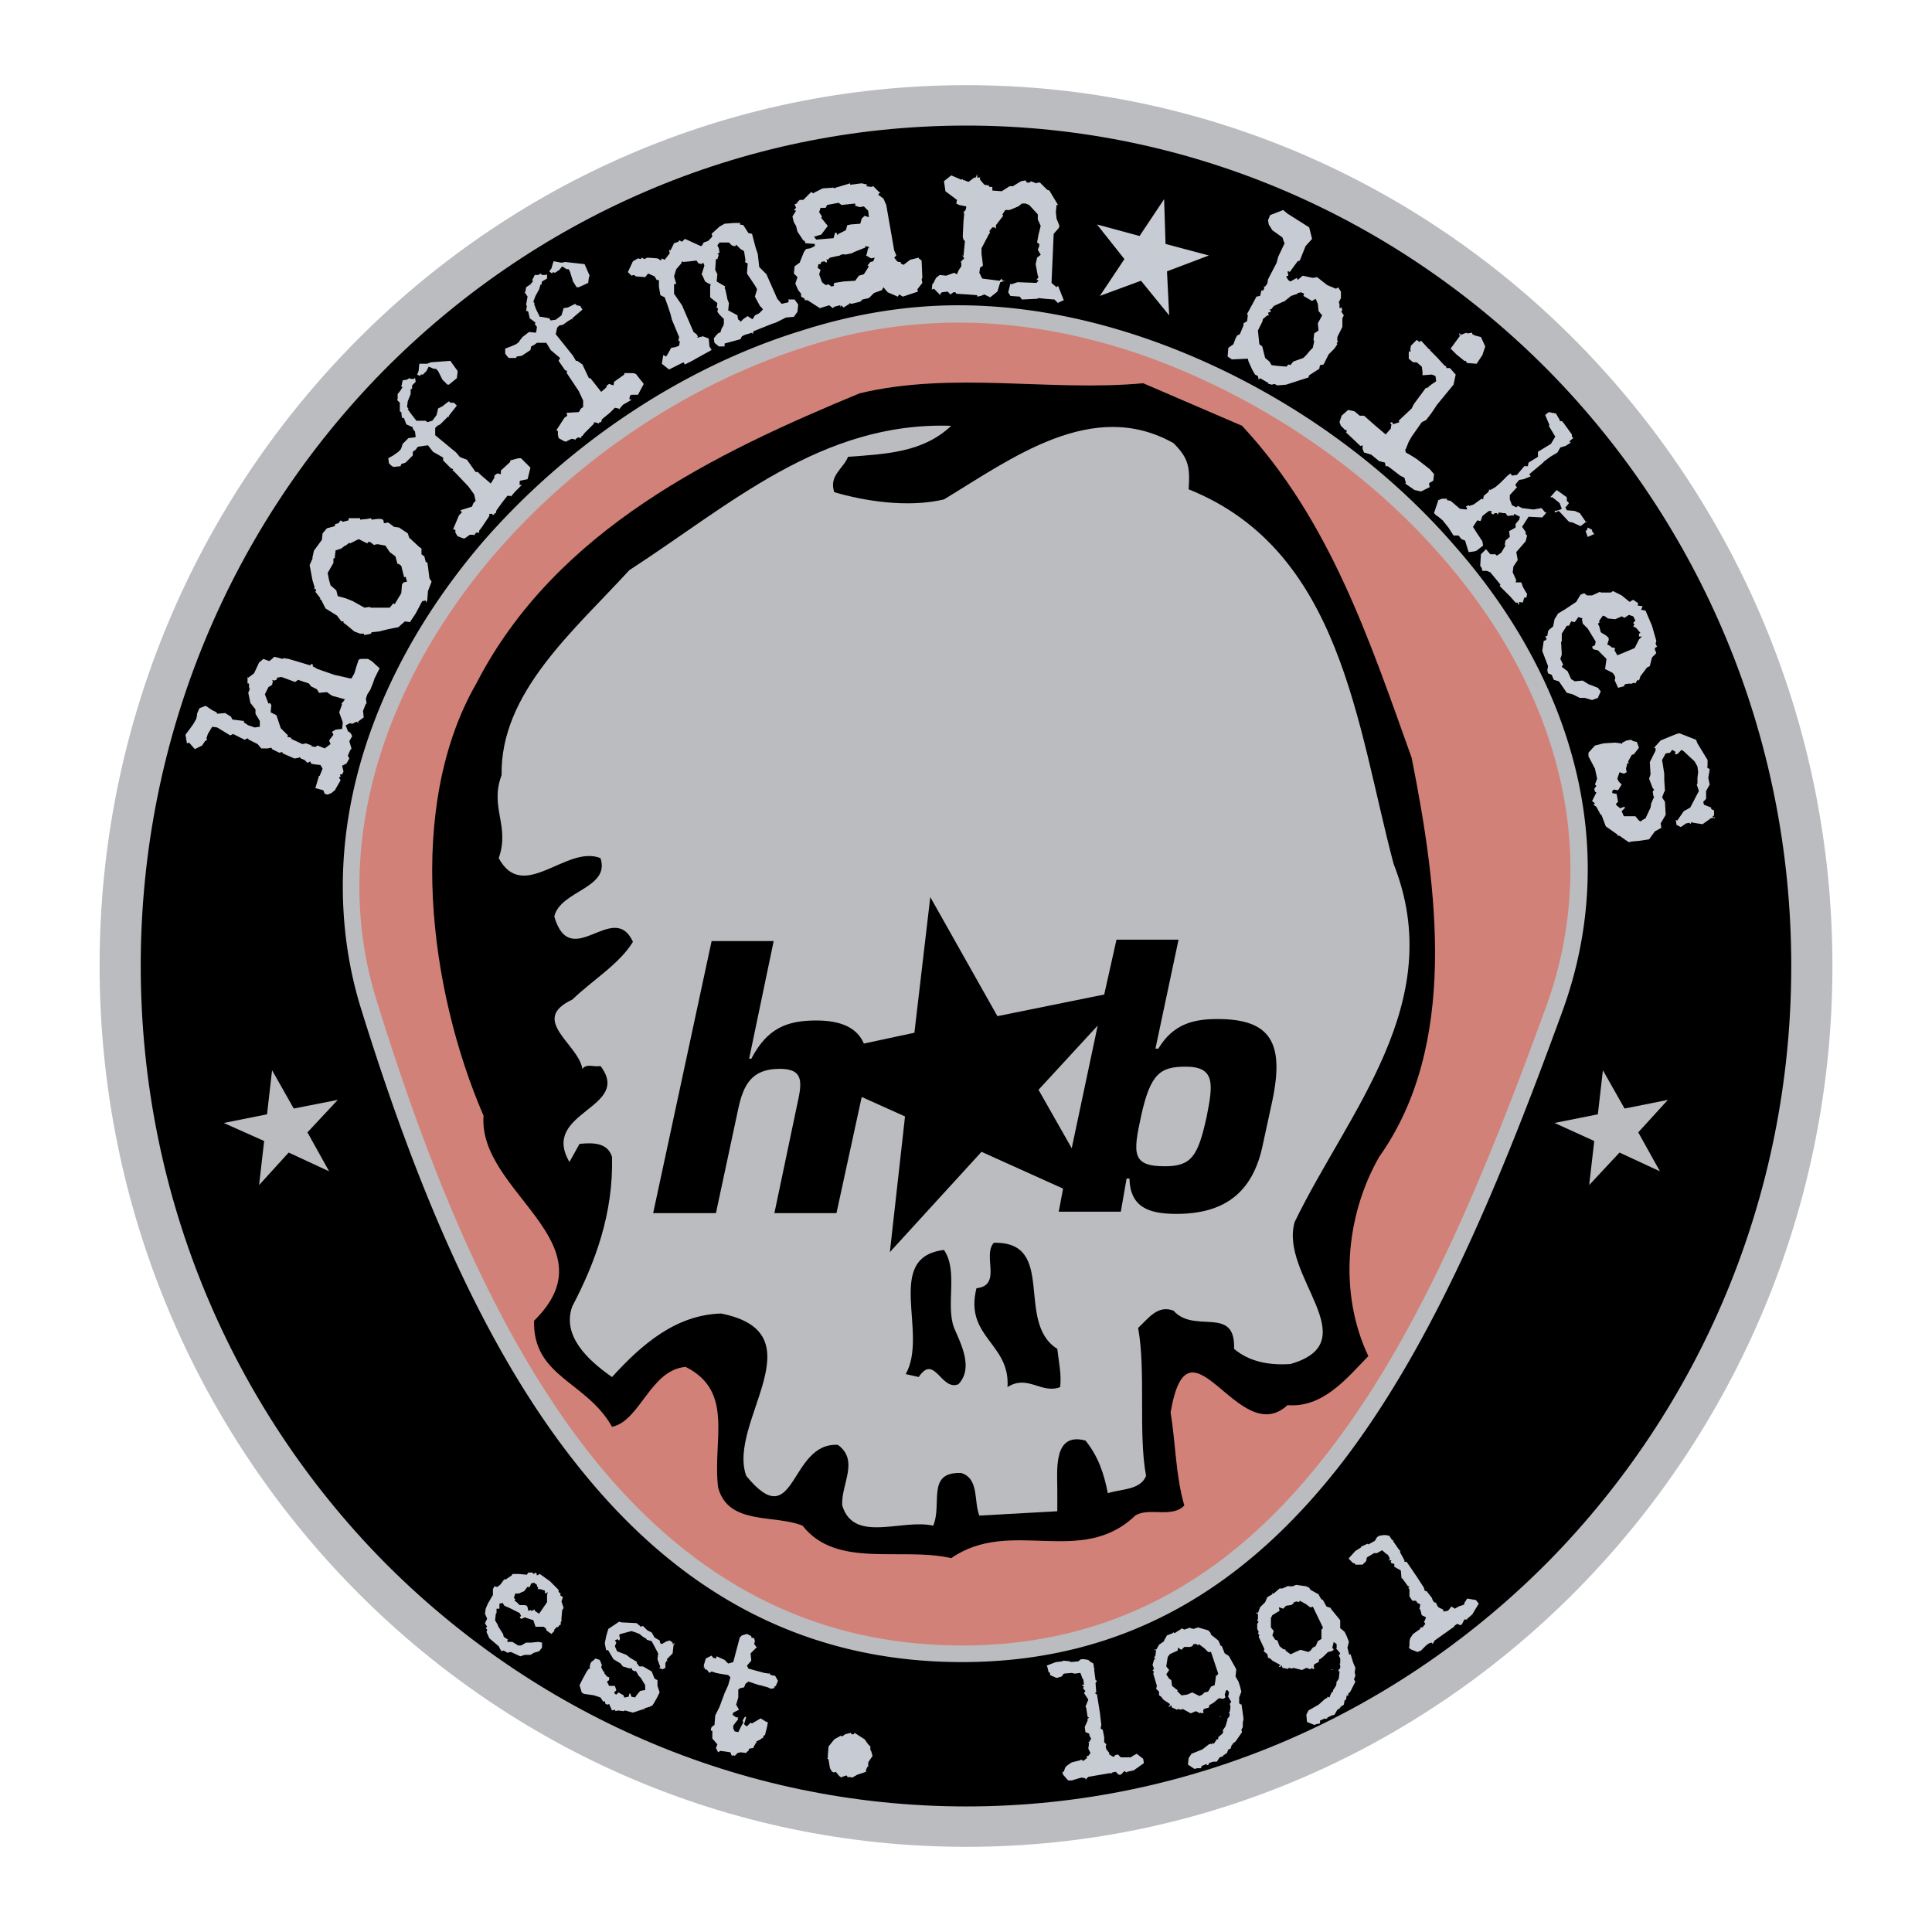
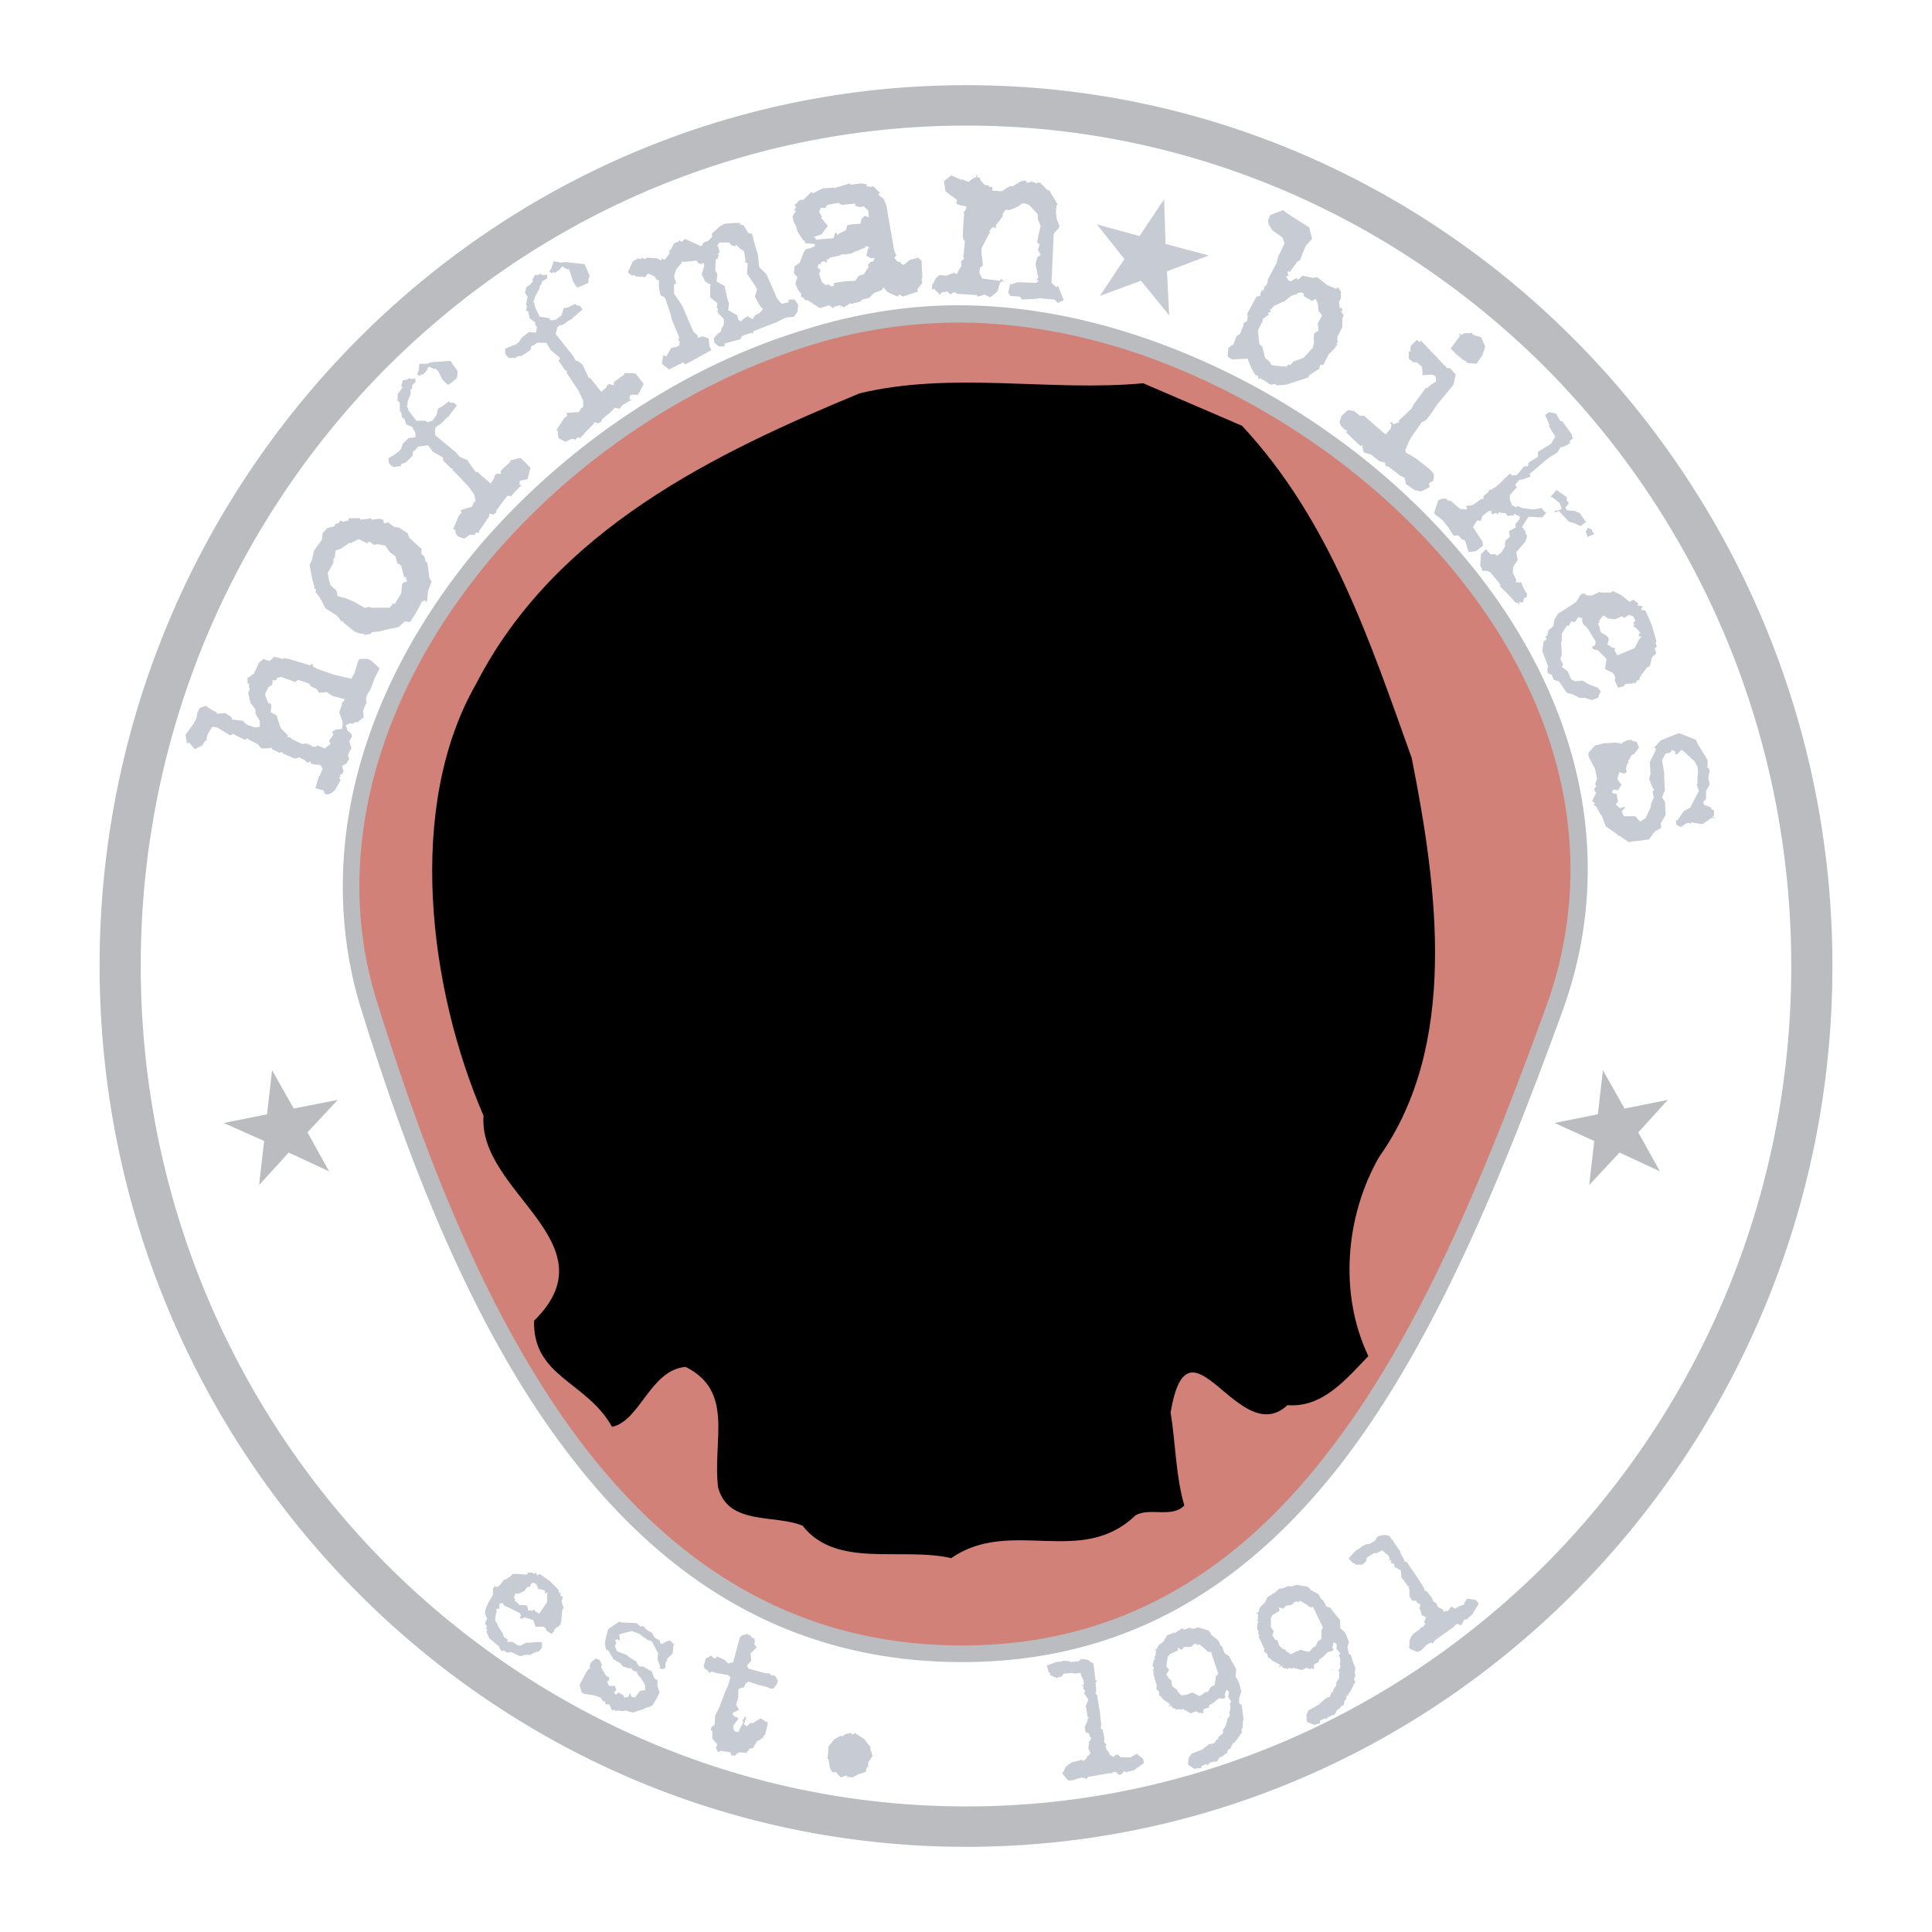
<svg xmlns="http://www.w3.org/2000/svg" width="2500" height="2500" viewBox="0 0 192.744 192.744">
  <g fill-rule="evenodd" clip-rule="evenodd">
-     <path fill="#fff" d="M0 0h192.744v192.744H0V0z" />
-     <path d="M96.408 182.232c46.584 0 84.383-38.449 84.383-85.896 0-47.376-37.799-85.824-84.383-85.824-46.656 0-84.384 38.448-84.384 85.824 0 47.447 37.728 85.896 84.384 85.896z" />
    <path d="M96.408 180.217c22.68 0 43.272-9.434 58.176-24.553 14.904-15.191 24.119-36.145 24.119-59.256v-.072c0-23.112-9.215-44.064-24.119-59.256-14.904-15.12-35.496-24.552-58.176-24.552-22.752 0-43.344 9.432-58.248 24.552-14.904 15.192-24.12 36.144-24.12 59.256 0 23.184 9.216 44.137 24.12 59.328 14.904 15.119 35.496 24.553 58.248 24.553zm0 4.031c-23.904 0-45.504-9.863-61.128-25.775S9.936 120.6 9.936 96.336c0-24.192 9.72-46.152 25.344-62.064S72.504 8.496 96.408 8.496c23.833 0 45.432 9.864 61.057 25.776 15.623 15.912 25.344 37.872 25.344 62.064v.072c0 24.191-9.721 46.152-25.344 62.064-15.625 15.913-37.225 25.776-61.057 25.776z" fill="#bbbcbf" />
    <path d="M95.976 165.023c32.616 0 47.016-30.959 59.112-64.439C167.904 65.16 128.232 31.32 95.616 31.32s-69.264 35.352-58.752 69.264c10.584 33.984 26.496 64.439 59.112 64.439z" fill="#d28178" />
    <path d="M95.976 164.16c15.983 0 27.577-7.633 36.577-19.367 9.143-11.809 15.695-27.865 21.742-44.496a39.884 39.884 0 0 0 2.377-13.609c0-11.304-4.969-22.104-12.672-30.96-7.705-8.928-18.217-15.984-29.232-20.016-6.336-2.304-12.887-3.528-19.152-3.528a49.84 49.84 0 0 0-15.12 2.376c-11.664 3.672-22.824 11.088-31.104 20.664-8.208 9.576-13.536 21.24-13.536 33.192 0 3.96.576 7.92 1.872 11.881 5.256 16.92 11.808 32.902 21.096 44.711 9.216 11.664 21.168 19.152 37.152 19.152zm37.944-18.289c-9.359 12.098-21.312 19.945-37.944 19.945s-28.944-7.705-38.448-19.729C48.024 134.136 41.4 117.935 36.072 100.8c-1.296-4.105-1.872-8.28-1.872-12.384 0-12.384 5.472-24.408 13.896-34.272 8.496-9.792 19.944-17.496 31.896-21.168 5.184-1.656 10.44-2.52 15.624-2.52 6.48 0 13.175 1.296 19.728 3.672 11.305 4.104 22.031 11.304 29.951 20.52 7.992 9.144 13.105 20.304 13.105 32.04 0 4.68-.793 9.431-2.521 14.183-6.119 16.777-12.742 32.977-21.959 45z" fill="#bbbcbf" />
    <path d="M123.912 42.48c8.783 9.432 12.744 21.456 16.92 33.12 2.592 13.032 4.68 28.656-3.24 39.816-3.385 5.904-4.031 13.68-1.08 19.871-2.16 2.232-4.535 5.186-8.064 4.896-4.895 4.537-9.863-9.863-11.664.721.504 3.096.504 6.336 1.369 9.287-1.225 1.297-3.529.145-4.896 1.008-5.4 5.186-12.455.145-18.36 4.248-5.04-1.15-11.448 1.08-14.832-3.24-2.808-1.15-7.416 0-8.424-3.814-.576-4.68 1.656-9.576-3.24-12.025-3.528.289-4.536 5.4-7.344 5.977-2.521-4.535-7.92-4.967-7.776-10.584 7.92-7.775-5.616-12.816-5.04-20.447-5.472-12.672-7.776-30.889-.72-43.128 7.92-15.408 23.976-23.04 38.232-28.944 9.288-2.232 19.008-.144 28.297-1.008l9.862 4.246z" />
-     <path d="M94.896 42.48c-2.808 2.664-6.48 2.808-10.296 3.096-.432 1.152-1.944 1.872-1.368 3.528 2.952.864 7.272 1.584 10.944.72 6.768-4.104 14.832-10.152 22.896-5.616 1.512 1.512 1.656 2.376 1.512 4.608 15.264 6.12 16.775 23.544 20.447 37.368 5.473 13.824-4.535 24.697-9.863 35.712-1.584 5.328 7.344 11.951-.432 14.184-2.088.145-4.104-.217-5.617-1.512.145-4.393-3.959-1.439-6.047-3.816-1.584-.576-2.449.721-3.529 1.729.793 4.32 0 10.512.793 14.76-.576 1.439-2.52 1.295-3.816 1.729-.359-1.873-.936-3.672-2.232-5.256-3.238-.865-2.807 2.951-2.807 4.967v2.088l-7.777.432c-.576-1.439 0-3.672-1.799-4.248-3.528-.143-1.872 3.098-2.808 5.256-3.096-.719-7.92 1.801-9.072-2.016-.144-2.088 1.728-4.463-.432-6.047-4.896-.289-4.176 9.143-9.144 3.096-1.944-5.328 7.344-14.256-2.52-16.201-4.536.145-7.92 3.098-10.872 6.338-2.376-1.656-5.04-4.105-3.96-7.057 2.304-4.393 4.104-9.289 3.96-14.904-.432-1.439-1.944-1.439-3.24-1.297l-1.008 1.801c-2.952-5.039 6.336-5.328 3.096-9.576-.648.145-1.368-.287-1.8.289-.432-2.521-5.328-4.896-1.008-6.912 2.016-1.945 4.68-3.529 6.048-5.761-1.944-4.248-6.192 3.097-7.848-2.52.576-2.592 5.616-2.808 4.608-5.832-3.384-1.368-7.704 4.536-10.152 0 1.152-3.24-.936-5.04.288-8.28-.144-8.208 7.2-14.399 12.744-20.448C72.792 50.4 81.936 42.048 94.896 42.48z" fill="#bbbcbf" />
-     <path d="M105.48 134.568c.143 1.295.432 2.52.287 3.816-1.871.719-3.24-1.297-5.256 0 .289-4.393-4.32-4.969-3.096-9.865 2.592-.287.576-3.24 1.729-4.535 6.336-.144 2.088 7.92 6.336 10.584zM95.184 132.48c.72 1.656 1.943 4.031.432 5.615-1.728.721-2.376-3.096-3.96-.719l-1.296-.289c2.304-4.104-2.232-11.664 3.816-12.385 1.44 2.089.144 5.474 1.008 7.778zM121.465 101.664c-2.305 0-4.393.432-5.904 2.951h-.289l2.305-10.872h-6.191l-1.225 5.473-10.656 2.16-6.696-11.881-1.584 13.535-5.04 1.08c-.648-1.512-2.16-2.303-4.752-2.303-2.952 0-4.896.791-6.48 3.814h-.216l2.448-11.735h-6.192l-5.832 27.143h6.264l2.232-10.439c.504-2.305 1.296-3.959 4.104-3.959 2.016 0 2.304.863 1.944 2.734l-2.448 11.664h6.192l2.52-11.592 4.32 1.945-1.512 13.535 9.144-10.008 8.137 3.672-.434 2.305h6.193l.576-3.312h.287c.072 2.879 1.943 3.527 4.68 3.527 4.609 0 7.633-1.943 8.641-6.984l.936-4.318c1.223-5.83-.216-8.135-5.472-8.135zm-17.858 7.057l5.904-6.408-2.592 12.24-3.312-5.832zm16.778 2.664c-.865 3.959-1.514 4.967-4.178 4.967-3.311 0-3.168-1.295-2.375-4.967.936-4.32 1.943-4.969 4.463-4.969 2.953 0 2.736 1.729 2.09 4.969z" />
    <path fill="#bbbcbf" d="M32.832 116.855l-4.032-1.871-2.952 3.241.504-4.393-4.032-1.801 4.32-.863.504-4.393 2.16 3.817 4.392-.863-3.024 3.24 2.16 3.886zM165.6 116.855l-4.032-1.871-3.025 3.241.506-4.393-3.961-1.801 4.32-.863.504-4.393 2.16 3.817 4.321-.863-2.954 3.24 2.161 3.886z" />
    <path d="M27.144 68.328l.072-.36-.072-.144.216.072.216-.072.072-.216.432-.072 1.368.504.288-.216 1.08.36.216.288.576.288.144.216.072.144.792-.072.504.36 1.296.36-.216.288-.144.144.072.072-.288.792.36 1.008-.072.648-.648.072-.36.216.144.288-.432.576.144.36-.576.432-.72-.288-.216.144-.432-.072.072-.072-.576-.216-.36.072-1.08-.504-.072-.144-.36-.072.072-.145-.72-.72-.432-1.296-.576-.287.072-.72-.144-.216-.144.072-.36-.936.36-.72.36-.216zm-8.208 4.392l-.432.576.144.864.216-.072.576.648.72-.36.288-.432.216-.144-.072-.144.144-.432.432-.72.504.072 1.296.792.288-.144 1.152.576.288-.144.144.144.864.432.36.432h.648l.36-.072.072.144.72.36.288-.072.072.144 1.152.504.432-.072.072-.072.144.144.36.144.288.288.288-.144.072.216.288.072.648.072.216.36-.288.72h-.072l-.36 1.224.792.216.144.36.288.072.36-.144.36-.288.576-1.008-.144-.216v-.072l.144-.072-.072-.216H34.129l.144-.288-.144-.576.432-.216.288-.504-.144-.288.216-.504.144-.216-.216-.72.288-.504-.145-.288-.288-.216-.216-.576.432-.216.216.072.432-.216.216.144-.072-.144.576-.432-.072-.648.288-.72h.072l-.072-.504.144-.432.288-.432.288-.72.144-.432.504-1.008-.792-.72-.36-.216H36l-.216.072-.216.648-.216.72-.288.504h-.144l-1.584-.36-1.656-.576-.504-.288.072-.144-.216-.072-.072.144-2.16-.648-.504-.072-.144.072-.216-.072-.576-.144-.216.216-.288.216-.576-.216-.432.36-.504 1.08-.576.432-.072-.072v.648h.144v.36l.072.216-.144.36.216 1.008.504.648v.432l.432.72v.576l-.504.072-.648-.216-.432-.288v-.144l-1.152-.145-.144-.288-.576-.36-.792.072-.072-.143-.432-.216-.648-.432-.576.216-.072.072-.216.504v.144l-.072.36-.288.504-.36.504zM34.416 54.432h.072l.36-.288.072.072.864-.432.864.432.072-.144h.216l.36.288.36-.072.792.144.432.648.576.432.072.288.144.504.072-.072.288.216.288 1.152.144-.072.144.504-.36.072-.144.216-.072.864-.648 1.08-.144-.072-.36.432h-1.872l-.144-.072-.504.072-1.152-.648-.72-.288-.792-.216-.144-.576-.576-.504-.144-.504-.144-.72.576-1.008v-.432l.144-.072v-.144l.072-.576h-.072l.648-.216.36-.288zm-1.8-1.728l-.432.504-.072.648-.792 1.08-.144.648v.144l-.288.648.288 1.512.216.72-.072.072.216.144v.072l-.072.144.504.648-.072.072.144.072.432.864 1.152.72.432.576h.216v.145l.216.144.864.719.576.216h.36l.072.144.648-.144.072-.144.72-.072.864-.216 1.08-.216.648-.576.504.072.576-.864.648-1.224.36-.072v.216l.144-.216.072-.936.36-.936-.216-.36-.144-1.152-.072-.432h-.144l-.144-.576-.288-.216v-.576l-.216-.145-1.008-.936-.144-.432-.864-.576-.504-.072-.576-.432-.432.073-.072-.36h-.072l-.144-.072h-.36l-.576.072-.072-.144-.36.072-.72.072v-.144h-1.152v.216l-.576.144-.216-.145-.216.289-.288.072-.072.072v.144l-.792.216zM42.984 36.144L44.928 36l.72 1.008v.144l-.072.576-.792.648h-.144l-.504-.504-.432-.864-.216-.216h-.216l-.504-.216-.216.432-.36.36h-.216l-.072.145-.288-.145.145-.36.072-.72h.792l.359-.144zm-2.16 1.584l.144.072h.36l.072-.144.072.432-.36.36v.36h-.144v.504l-.288.72-.072.576.144.144-.072.072.36.504.504.648h.936l.144.144.504-.144.432-.576.144-.648.432-.216.36-.288.288-.216.145.144h.36l.288.288-.792 1.008v.144l-.072-.072-.36.36-.432.432-.288.144-.216.216v.72l2.088 1.728.36.432.144.072.576.216.864 1.224h.216l.288.288 1.008.864.36-.576v-.216l.288-.216.36.072v-.36l.936-.864v-.144l.792-.216h.288l.936.936-.288 1.152-.72.144-.072.072v.36h.216l-.72.72-.36.432-.072-.072h-.288l-.504.648-.576.792-.072.288h-.072l-.216.216-.072-.144h-.288v.216l-.72 1.08-.216.288-.072.072v.216h-.289l-.144.144-.072.144-.072-.072h-.36l-.504.36h-.144l-.576-.216-.216-.36v-.288h-.144l-.072-.072.576-1.368.288-.288-.144-.216 1.152-.36.144-.36.216-.216-.144-.648-.576-.792-1.44-1.512-.144-.072.072-.144-.216-.072-.792-.792v-.288l-1.008-.576-.504-.648-1.008.144-.216.288-.288.216v.36l-.72.72-.432.144-.072.216-.72.072-.216-.144-.216-.216-.072-.504.504-.288.504-.36.216-.216.072-.144.145-.432.576-.576.648-.072.072-.072-.073-.504-.216-.288v-.144l-.648-.288-.216-.576-.072-.072h-.144l-.072-.576-.144-.072v-.864l-.288-.288.072-.072v-.504l.288-.36.216-.36h-.145l.145-.648.432-.072.216-.144zM56.376 26.136l1.944.216.504 1.152-.072.144-.072.576-.937.432h-.216l-.36-.576-.288-.936-.144-.288h-.215l-.432-.288-.288.36-.432.288-.216-.072-.072.144-.288-.216.216-.288.216-.72.792.144.36-.072zm-2.448 1.152l.144.144h.36l.144-.072v.432l-.504.288-.072.36-.072-.072-.145.504-.36.648-.216.576.144.216h-.071l.216.576.36.72H54l.792.144.144.216.504-.072.576-.432.216-.72.432-.072.432-.216.288-.144.144.144.36.072.216.36-1.008.864v.144l-.072-.072-.36.216-.504.36-.36.072-.216.216-.144.648 1.728 2.16.288.504h.144l.504.36.648 1.368h.144l.288.36.792 1.008.504-.432.072-.216.216-.144.432.144.072-.36 1.008-.72v-.144h.864l.288.072.792 1.008-.576 1.08H63l-.144.072-.072.36.216.072-.864.504-.36.432-.072-.072-.36-.072-.504.504-.792.648-.072.288h-.144l-.144.145-.072-.072-.36-.072v.145l-.936.934-.216.288h-.072l-.072.216-.288-.072-.216.144-.072.144v-.072l-.36-.072-.576.288-.216-.072-.504-.288-.072-.36v-.36h-.072l-.072-.072.792-1.224.288-.216-.072-.288 1.224-.072.216-.36.216-.144v-.648l-.433-.936-1.152-1.728-.072-.144.072-.144-.216-.072-.647-.936.144-.288-.936-.792-.432-.72h-.936l-.288.216-.288.144-.072.36-.864.576-.504.072-.072.144h-.72l-.145-.144-.215-.288v-.504l.576-.216.504-.216.288-.216.072-.144.288-.36.648-.504.648.072.072-.072.072-.504-.216-.288.072-.144-.576-.432-.144-.648-.072-.072h-.144l.072-.504-.072-.144.144-.792-.288-.432.072-.072.072-.432.432-.288.288-.36h-.144l.288-.576h.36l.216-.144zM73.008 24.48l.216.072h.144l.072-.144.432.432.36.216.144.936-.072.145.288.144-.072 1.008.864 1.296.144.288-.216.72.504.936.216.216.072.145-.36.36-.432.216-.216.36h-.072l-.432-.288-.432.288-.288.288-.072-.146-.144-.072-.072-.288v-.144l-.936-.504.072-.72-.145-.36-.072-.36-.144-.648-.072-.144.072-.144-.864-.504.072-.72-.216-.432.072-1.08h.144l.144-.432-.144-.072.216-.144-.072-.432-.144-.288.216-.288h.937l.288.288zm-6.264 12.384l1.44-.72.144.216.72-.36.504-.288 1.439-.792-.216-.36-.072-.792-.576-.216-.576.144.072-.144-.144-.216-.288-.216-1.152-2.664-.792-1.152v-.937l.216-.072-.216-.72.216-.72.504-.576.072-.216.144.072.72-.072.576-.072.216.288.36.072v-.144l.145.073.072.216-.288.936h.072l.288.648.36.216.216.072-.072.145v1.152l.72.576-.072.504h.144l-.072.36.216.288.432.432v.504l-.072.071h.072l-.216.36-.144.432h-.144l-.288.288-.216.288.072.432.432.36h.576v-.288l1.584-.432.144-.288.288-.144.72-.216.072.144.072-.288 1.8-.72.432-.144 1.008-.504.792-.072.36-.504.072-.72-.36-.504h-.648l.072.144-.072.144-.648.144-.432-.504-1.08-2.448-.72-.72-.144-1.296-.216-.648-.36-1.368-.36-.072-.504-.792-.36-.072.072-.144h-.648l-.936.072-.504.288-.792.72.072.216-.072.144-.36.36-.432.144-.144.288-.144.072-1.584-.72-.288.288-.288-.144-.072.144-.432.145-.36.72-.145-.072.072.36-.504.648-.288-.144-.072.216-.36-.216-1.008-.072-.288.145-.288-.145-.072.145-.288-.072-.504.288-.504 1.08.072.072.289.286.216-.072.144.072.072.072.936.072.288-.36.648.288.216.36h.216v.648l.144.864.432.216.288.792.288.864.144.576.72 1.728-.072.36.144.072-.072.432-.36.144-.432.072-.36.648-.144.216-.288-.144-.144.864.72.576zM83.952 20.448l1.368-.144v.216l.432.144.432-.072.432.432.072.648-.432-.144-.288.288-.144.504-.936.072-.36.072-.144.504-.72.36-.144.145v-.145l-.144-.144-.072.072-.144.504-1.728.144-.216-.288.72-.216.648-.864-.648-.792.072-.144-.288-.432.144-.432h.504l.145-.288 1.152-.216.287.216zm-.792-1.728l-1.08.072-.864.432-.072.072-.216-.144-.216.216-.576.576h-.361l-.215.216-.072.145-.216.072.144.36-.216.215.216.072-.36.576.144.576.216.36.144.576.576.864.144.072.072.216.936.072v.216l-.432.216-.432.072-.216.288-.432 1.08-.504.36-.072.72.36.36-.216.648.288.648.288.36v.288l.36.216v.144h.288l1.224.792.936-.288.36.288.144-.144.576-.144v.216l.072-.216.288.216.576-.36v-.072l.216.072.864-.216.216-.216.648-.144.504-.504.792-.288.144-.288.432.504 1.008.432.144-.216.36.216 1.512-.504-.072-.216.504-.648-.072-.36.072-.144-.072-1.729-.288-.216v-.072l-.288.072-.576.144-.648.504-.288-.144v-.144h-.216l-.144-.072-.288-.36.144-.144.072-.072-.216-.504-.792-4.536-.288-.647-.504-.36.072-.144.144-.072-.144-.072-.576-.576-.216.072-.504-.072.144-.144-.576-.144-1.152.144v-.144l-1.44.432-.144.072-.072-.072zm3.528 6.12l-.072-.144-.144.648-.072.144.504.288.36-.072-.144.36-.288.072-.288.36.144.072-.504.792-.504.144-.36.504-1.152.072-.936.144-.072.216.072.072-.288.072-.288-.216-.288.072-.36-.288-.288-.792.144-.432-.288-.216.072-.36h.216l.072-.216.288-.072.216.144.072-.144-.072-.216.144.072.216-.216 1.008-.216.072-.072.36-.072v.072l.72-.144.288-.144 1.08-.432v-.144l.36.072v.216zM97.775 17.712v.216l.432.504.434.072.07.144H99v.36l.936.072.793-.504h.359l.072-.072.721-.432.431-.072.143.216h.217l.144-.072v-.072l.577.216.142-.072h.217l.721.72.215.072.865 1.44h-.145l-.072.72.072.648.287.72-.072.216-.504.576-.215 4.896.504.432.145-.144.574 1.44-.504.216-.07.072-.362-.36-.935-.072-.649-.072-.142.072-1.514.072-.215-.288-.935-.072-.217-.36.217-.864.142.072.145-.072.432-.144 1.873.072.214-.216-.072-.072h-.142l.214-.288-.072-.144-.215-1.152.145-.648.359-.288-.289-.504.145-.36v-.216l-.215-.144.142-.792.217-.864-.289-.648v-.504l-.863-.936-.36-.144h-.361l-.359.288-.863.36h-.434l-.287.432.072.144-.721.936v.36l-.142-.144H99l-.289.36.072.288-.072-.072-.791 1.512v.576l.072.504.072.648-.289.216-.072.504.289.576 1.729.216.215-.216.072.216h.287l-.504.144-.287.936-.721.576-.576-.288-.359.144-.36.072v-.144l-.936-.072-1.152-.072-.072-.144h-.216l-.288.216-.288-.288-.576.072-.144.144v.144l-.288-.288-.36-.36-.144.072h-.072l.072-.576h.072l.288-.576.36-.288.648.072.792-.288.288.144.144-.36.288-.432v-.36l-.072-.072.36-.36-.216-.36.144.144.144-1.512-.144-.144-.072-.288.072-1.512.072-.792-.072-.144.216-.216.072-.36-.72-.144-.288-.144.072-.36-1.152-.864-.072-.504-.072-.504.72-.576 1.008.432.144-.072v.072l.576.216.575-.432h.145l.144-.36v.36h.287zM131.543 31.032l.361.432-.432.792.07.72-.432.288-.072.647.072.145-.143.647-.289.288-.359.432-.289.288-1.008.36-.287.36-.145-.072-.145.072-.072.144-.936-.072-.576-.072-.215-.36-.432-.36-.289-1.152-.287-.216-.145-1.368.432-.864.075-.287.432-.36h.145l-.072-.288h.072l.215-.072-.143-.288.143.072.289-.36.936-.432h.072l.721-.576.646-.216v-.072l.361-.072.287.145-.072.216.865.504.359-.216.217.504.07.719zm-3.096-9.72l-.432-.36-1.295.504-.217.504.072.432.359.576 1.008.72.145.432.072.145-.648 1.368-.145.576-.863 1.656-.072.432-.215.288h-.145l.072.144-.143.287-.145-.072-.145.576-.359.072-.936 1.728.072.144-.072.576-.359.216v.216l-.361.864-.287.144-.145.288-.215.576-.506.36-.07.864.432.288 1.584-.072.072.288.359.792.287.504.289.145.072.36.143-.144.865.504-.072.072h.145l.215.072.289-.072.287.144.865-.072 2.23-.72.072-.216 1.008-.648.072-.36.361-.072.504-1.008.574-.576.289-.432-.072-.144.145-.072-.072-.144v-.36l.504-1.008v-.864l.145-.288-.289-.432h.145l-.072-.36-.215.072v-.432l-.072-.144.215-.432v-.648l-.287-.432-.072.072-.145.072-.863-.36-1.008-.792-.432.072-1.01-.216-.504.432-.07-.216-.648.36-.217-.144-.215-.36.215-.072v-.072l-.072-.36h.145l.072.072.791-1.08.217-.072.287-.72.289-.72.648-.72-.289-1.152-2.161-1.369zM142.703 34.848l-.07.072.719.72.721.792.215.144v.145h.361l.576.647-.217 1.008-1.656 2.016-.576.864-.504.648-.432.216-1.008 1.44-.289.504-.287.72-.072.072.072.288.504.288.576.36 1.297 1.008.432.504-.072.647-.359.216-.072.072.072.36-.434.216-.432.216-.648-.144-.936-.648.072-.072-.145-.504-.432-.216-.648-.504-.576-.432h-.215l-.072-.36-.576-.144-.791-.648-.721-.216-.145-.36v-.36l-.215.072-1.441-1.368.072-.072v-.145h-.145l-.432-.432-.143-.36.215-.647.648-.576.648.144.504.432h.432l1.225 1.08.936.792.504-.576.072-.432-.145-.144.145-.072.143.072v.144l.648-.216-.072-.144 1.297-1.224.217-.432 1.223-1.656.072.072.432-.36.432-.288.072-.072-.072-.504-.359-.145-.936.072v-.36l-.072-.504-.504-.432h-.359l-.434-.36v-.72h.217l-.072-.144.072-.432.576-.576.287.216.145-.144.793.864h.142v.002zm5.186.576l-.576.864-.938-.072-.07-.072-.073-.144h-.145l-.793-.648-.574-.576.791-1.08.217-.288-.145.072v-.216h.072l.072.144.576-.216.07.072.504-.072v.144l.145.072.145.072.576.144.432.936-.286.864zM156.527 50.184l-.215.288-.145.144.145.288.791.072.504.216.648.936.072-.144-.359.288-.289.216-.791-.36-.361-.072-1.008-1.08-.359.144-.072-.072.072-.144.072.072.432-.144.145-.072-.217-.576-.721-.576h-.215l.504-.576.145-.144 1.008.72v.36l.214.216zm2.522 3.096l-.648.288-.217-.576.145-.144.072-.216.432.216v.144l.216.288zm-3.457-11.448v.144l.287.072.938 1.296v.216l.143.144-.359.288v.145h.145l-.576.36-.504.144-.289.504-.719.432-.576.432-.217.216-1.295 1.08.143.216-.719.288-.432.072-.361.432v.144l.145.144-.721.792v.432l.217.576.432.216.145-.144.432.216 1.149.143.791-.144.361.432h.143l-.432.504-1.367-.072-.648 1.008.359.504v.216l.145.144-.145.576-.936 1.08.145.792-.432.648-.072.576.359.792-.072.216h.576l.145.432.287.504.145.216-.072.36h-.215l-.145.504-.359-.072v.216l-.072.072-.072-.216h-.217l-.504-.576-1.08-1.08.072-.144-1.008-1.224-.359-.145h-.431l-.072-.288-.145-.216.072-1.152.504-.504.432.504h.504l.145.144.432-.288.432-.72-.072-.072.072-.432.432-.36-.07-.576.646-.36v-.36l.361-.432.072-.288-.576-.288-.072.216-.072-.072-.504.072-.217-.288h-.215l-.434-.072-.143.216-.072-.144h-.217l-.143.144-.217-.144.072-.216h-.289l-.646.504-.145.432-.072.072-.287-.072-.434.648.361.576.576.865.07.432-.646.504-.217.072-.576.072-.359-1.152-.359-.145-.289-.36h-.504l-.504-.792-.576-.72-.432-.36-.217-.144-.215-.216.432-1.296.359-.144h.504v.144l.361.072.936.792.648.072.07-.144-.143-.144.287-.144.072.072.432-.145.793-.576.143.072.072-.36.434-.36.143-.288.072.072.504-.288.504-.432.721-.72.287-.216.145.216.504-.072.721-.864h.359l.072-.36.936-.576v-.502l1.297-.792.432-.72-.648-1.08.072-.072-.432-1.008.359-.288.721.144.287.504.071.072zM159.695 63.072l-.143-.576-.145-.288.145-.072v-.216l.359-.504.215.072.289.216s.648.072.721.072l.504-.216.143-.072.289.144.432-.288.432.144.217.432-.072.072-.145.145.145.216h-.072l-.072.144.289.144.432.504-.145.072v.288h.289l-.289.288-.432.864-1.729.72-.287-.504.072-.216-.361-.072-.143-.144-.289-.144.145-.432v-.216l-.217-.216-.577-.361zm5.114-.648l-.648-1.512-.432-.072.143-.36-.504-.072.072-.216-.504-.36-.359.216-.793-.648-.863-.432-.217.144h-1.008l-.072-.072-.791.36h-.504l-.289-.216-.359.144-.432.72-1.08.72-.721.432-.359.576-.145.72-.432.36-.073.144-.072.432-.215.072.143.216-.07.144-.217.072-.145 1.008.576 1.512-.072.432.072.288.361.144.215.504.504.144.793 1.152.576.145.719.36h.504l.721.216.576-.216.287-.648-.287-.36-.936-.36-.576-.36-.793.072-.359-.216-.359-.792-.576-.432.07-.144.072-.072-.287-.576.145-.432-.072-1.296h.072v-.792l.504-.792h.215l.217-.432.359.072.361-.504.432.144-.072.072.072.432.504.504.791 1.296-.072.36-.287.145.072.216.145.072.359.072.863.864-.145 1.008.721.36.145.144.145.288v.216l-.072.072.359.792.575-.146.072-.145.072-.072.504-.072v.072l.359-.144.145.072.215-.36.145.072.145-.432.648-.864.287-.144.217-.864.432-.432-.145-.36v-.144l.217-.144-.145-.288.072-.288-.431-1.511zM170.279 76.536l.289.216-.144.864.144.648-.361.648v.792l-.287.288.072.288.719.288v.144l.289.144v.504l-.145.072.073.144.072-.072.072.072v.072l-.144-.072-.287.072-.073.072-.72.504-.936-.144-.144-.072-.145.216-.07-.144-.362.072-.503.36-.432-.216-.072-.504.144.072.649-.936.646-.36.865-1.656-.217-.648.073-.072v-.576l.072-.576-.072-.576-.287-.504-1.08-1.008-.217-.144-.432.432h-.217v-.144l.073-.072-.36-.216-.217.288-.431.072-.36.648.215 1.368v.576l.073 1.152-.073.072-.215.576.288.432.072 1.296-.504.864.072.432-.648.36-.576.792-.936.144-.793.072-.287.072-.432-.288-.504-.36h-.289l.145-.072-1.225-.864-.431-1.152h-.073l-.431-.792-.287-.216.142-.144-.287-.216.432-.864-.145-.072-.07-.288.215-.288-.145-.144.217-.576-.217-1.008-.646-1.224v-.36l.646-.72.865-.216 1.153-.072.574.072.072.072.072-.144.432-.216.434-.072.215.144.359.072.217.576-.504.648-.217.072-.359.648.072.216-.145-.072-.142.576.07.36-.287.144-.432-.144-.216.648.144.288.287.288-.359.576-.432-.072-.144.144v.216l.431.072.145.792-.217.216.072.144.362.288.359-.144.145.072-.362.36.217.504H163.152l.36.432.144.072h.073l.142-.144.289-.144.504-1.08.072-.432.287-.648-.072-.072-.072-.432.144-.216-.144-.144-.359-.936.144-.432-.072-1.224.576-1.152v-.216l-.145-.072.649-.72.863-.36.721-.288.287-.072 1.656.648.145.36 1.008 1.656v.648l-.073.072zM120.6 25.488l-4.176 1.584.217 4.392-2.809-3.456-4.103 1.512 2.447-3.672-2.737-3.456 4.249 1.152 2.449-3.672.142 4.464 4.321 1.152zM55.728 158.615v.217l.216.145-.072.143.072.072.216.145-.144.432.216.648-.144.217-.072.791v.359h-.072v.289l-.144.072-.144.215-.072-.072-.216.217-.072.072v.145l-.288.287-.504-.359v-.072l-.072-.145-.216-.145h-.792l-.216-.646-.864-.289-.288.145h-.072l-.144-.145.144-.145-.144-.287-1.008-.504-.504-.217-.144-.215v-.072l-.36.072v.504h-.288v.432l-.072.072-.072.648.288.504v.072l.504.791.072.289.432.287-.072.072v.145h.504l.576.359h.288l.504-.289h.504l.72-.07.36.07v.506l-.288.359-.504.145-.36.215h-.576l-.433.145-.936-.432-.36.072-.36-.217-.216.072-.144-.217-.144-.287-.936-.793-.288-.646.072-.145v-.072l-.144-.145.144-.145-.144-.215-.072-.145.216-.432-.216-.504.072-.504.216-.504.504-.865v-.574l.144-.289.288.072.288-.217.432-.576.072.072.648-.432.072-.145h.648l.792.072.144-.215h.432l.072.143.288-.143.072.287.288-.145 1.008.721.865.867zm-3.384 1.514l.216.07.072.145.072.359.216-.07.144.07.288-.143v.143l.432.289.792-1.152v-.721l.072-.287-.216.145-.072-.072V158.688l-.432-.143h-.216l-.072-.072.072-.072-.144-.145v-.144l-.288-.215-.288.072-.144.359h-.288v.072l-.288.359c-.072 0-.504.217-.504.217h-.36l-.144.432.144.145-.072.143.216.145.288.289h.504v-.001zM63.864 162.287l.288-.07.432.431.432.215.288.504.504.289.072.287.144.073.504-.287h.072l.216-.073.288.215v.145h.144l-.072-.073h.144v.073h-.072l-.072.216v.073l-.072.646-.504.504-.072.072.072.217-.072-.072-.144.217v.504l-.288.142-.36-.142.144-.073-.288-.793.072-.576-.648-1.222-.504-.145v-.072l-.36-.215-.36-.289-.36-.145-.432-.142-1.08.287-.144.072.072.432-.072.144-.144-.072v-.072l-.288.144.144.215-.144.361.216.504.936.36.36.289.72.431-.072.073.288.359h.36l.864.504.288.721.288.142v.576l.216.649-.288.576-.288.504-.144.217-.288.142-.504.145-.072.217v-.145l-1.08.359-.792-.214-.144.072-.576-.072-.216.072-.072-.145-.288.073-.288-.649-.144.072-.216-.072-.072-.289-.144.072-.288-.431-.648-.215-1.008-.145-.216-.144-.216-.721.288-.574.432-.793.216-.287h.144l-.072-.145.072-.359.144-.217.144-.072.216-.217.432.145.216.504-.072.216.216.432.144.072-.072.072.288.36.216.072v.287l-.216.145.216.431h.576l.144.432-.216.217.072.144.144.073.216-.217.504.289.072.215h.072l.36-.073.072-.287.072-.072.144.359.36.073.144-.215.36-.434.36-.072h.144v-.504l-.432-.719-.216-.216-.288-.504-.072.072-.288-.145-.072-.214-.144.072-.72-.217-.216-.287-.72-.434-.504-.863-.144-.072-.072.072-.144-.721.144-.718.144-.504.072-.217 1.08-.721.216.072 1.512.073.36.289v.07zM74.952 163.367l.288.072.072.29-.072.287.216.289h.072l-.648.646.072.721-.432.504.144.289 1.584.431.504.073v-.073l.144.215.432.073.288.504-.216.503-.144.073v.144l-.36.072-.288-.144-.792-.217h-.072l-1.08-.359-.288.217-.144.359-.36.072-.216.145v.791l-.216.72.288.504-.288.145-.288.142-.072.217.288.215.288.072-.072.073.072.072-.288.359-.216.289v.287l.144.29.36.072.36-.721.144-.217-.072-.215.216-.361h.144l-.216.721.144.144.144.073.36-.362.144.073.864-.504.576.361h.144l-.072.432-.216.863-.144.072-.072.287-.072-.07-.144.143-.432.216.072.145-.072-.072-.288.503v.073l-.432.07-.072.217-.216.144.072.073-.648-.073-.288.073-.288.287-.144-.072-.144.072-.144-.36-1.008-.144-.216.144-.216-.431.144-.362-.504-.576v-.791h-.144v-.144l.072-.215.288-.217.072-.935.432-.866.504-1.367.36-.793.216-.791-.216-.217-.432-.072-.432-.07-.36-.073-.432-.144-.216.144-.288-.361-.072.072-.144-.214h-.144l.144-.073-.072-.144.216-.721.576-.287.144.217.288.07.072-.215.792.36.36.361.504-.145.648-2.449.216-.215.504-.144.432.217v.142zM86.616 174.023l.216.217v.36l.072.072.144.504-.432.648v.432h-.072l-.144.289v.215l-.864.289-.504.287-.36-.072-.072.072-.144-.217-.432.145-.072.072-.216-.145-.36-.431-.144.072-.216-.072-.216-.36-.144-.865-.144-.142h.072v-.217l.072-.936.576-.72.648-.36.144.072.288-.216.576-.145.072.145h.216l.072-.145 1.008.649.36.503zM106.775 165.816l.793-.072.287-.217h.29l.431.073.145.144.359.217.072.504.073.07h-.073l.143 1.08.144.073-.144.216.072.936-.142.072.214.145.29 1.798.142 1.225-.07.359.215.145.144.721v.504l.215.214-.07.217.07.287.072.073.217.289V175.031l.359.217h.145l.072-.144.287-.073.289.289h1.008l.072-.072.504-.287.649.504.07.431-1.008.719-.646.145-.072.072-.217-.144-.36.361h-.216l-.288-.289-.361.072v.072h-.287l-2.088.36-.289.289v-.145l-.359-.072-.287.072-.721.215h-.359l-.504-.574-.073-.289h.143l.144-.432.217-.217.432-.287.863-.217.072-.072.217.145.36-.287v-.217h.144l.215-.287-.215-.434.072-.574-.144-.072h.144l.215-.362-.142-.215-.073-.289-.361-.142-.07-.504.287-.649v-.216h.072l.072-.073-.144-.072-.145-.935-.072-.073.289-.718-.431-.649.142-.217-.215-.215v-.144l.073-.072-.217-.145.217-.07-.073-.504-.072-.072-.217-.577-.576.073-.287-.073-.793.073-.215.287-.504.144-.648-.289v-.215l-.145-.072-.142-.576-.073-.072.936-.36.648-.072.073-.072.718.072v.072zM118.801 162.359l-.072.072.359.072.432-.145 1.008.289.217.215.072.217.719.576.145.287.072.217.145.072.287.719.359.217.072.072.721 1.295-.072.721.289.504.143.432.145.576-.217.576v.576l.072.072.145.072v-.145l.145 1.008.072.576-.072.359v.434l-.145.287.072.217-.648.936-.287.215v.145l-.072-.072-.145.432-.217.072-.143.361-.432.287h.143l-.432.145-.287.432h-.361l-.432.145v.143l-.215.072v-.143l-.504.215-.072.217h-.361l-.287.072-.648-.434.072-.646.287-.432 1.08-.434.648-.504.217-.072.072.072.07-.072-.07-.07.215.07.289-.432h.143v-.215l.434-.361.07-.215-.07-.072.287-.432.217-.721h-.075l.215-.217.072-.215-.072-.289h.072l.072-.504-.072-.287.145-.217-.217-.359-.072-.145h-.07l.07-.072.072-.359-.143-.217h-.145l-.145.434.072.287-.217.145-.432-.072-.504.432-.359.217h-.072l-.072.287-.504.145-.072.217.072.143h-.072l-.072.072-.215-.072v.072l-.432-.215-.504.215-.793-.432-.217.072-.215-.072-.217.072-.072-.072-.359-.145-.072-.215h-.072v.07l-.143.072-.072-.072.143-.07v-.145l-.646-.432-.217-.289-.215-.143v-.361l-.289-.287.072-.289-.359-1.223.07-.217-.143-.072.143-.215-.143-.361.143-.504.145-.145-.145-.07.145-.217.072-.576-.072.072-.072-.072v-.072l.145.072.289-.504.504-.359v-.072l.287-.504.576-.217.072-.143v.07l.145.072.07-.072.576-.359v-.072l.289.145.649-.217zm-.938 2.233l-.359-.215v.287l-.793.359-.215.289-.145.936.289.359-.289.432.289.434.215.143.072.576.359.289.217.143-.072.072.432.434h.072l.504-.072.504-.217.721.359.287-.143.217-.217.359-.072.289-.504.359-.145.072-.432.072-.576.072.072.143-.215-.719-2.16h-.289l-.359-.361-.576-.432-.072.145-.145-.145h-.287l-.145.217-.215.072h-.576l-.288.288zm3.961 6.695h-.145l.072-.07.073.07zM128.592 158.184l-.072.072h.432l.361-.145 1.008.145.287.145.145.215.791.434.145.287.145.217.145.07.359.648.432.145v.072l.936 1.152v.791l.434.361.215.432.217.576-.145.576.145.574v.072l.143.072v-.145l.289.938.217.504-.072.432.072.359-.145.361.145.215-.506 1.008-.215.217v.215l-.145-.07-.072.432-.143.072-.072.432-.432.287h.143l-.359.217-.289.504-.287.072-.432.215v.072l-.145.072-.072-.072-.504.217v.287l-.359.072-.217.072-.719-.287-.072-.721.215-.432 1.008-.576.648-.576.145-.072h.072v-.144l.215.072.217-.504.145-.072v-.145l.287-.432.072-.287h-.072l.289-.432.072-.721-.145-.072.215-.287v-.217l-.07-.215h.07v-.506l-.143-.287.143-.217-.287-.359-.072-.072-.072-.072h.072v-.432l-.217-.145-.07-.07-.145.576.145.215-.217.145-.359.072-.432.432-.361.287h-.072l-.072.289-.432.215-.072.289.145.072h-.072l-.072.143-.215-.143-.072.143-.432-.143-.432.215-.865-.215-.143.072-.289-.072-.217.143v-.07l-.432-.072-.072-.217h-.143l.072.072-.145.072-.072-.072.072-.072.072-.072-.793-.432-.215-.217-.217-.07-.072-.361-.359-.287.072-.217-.576-1.223.072-.217-.145-.072.072-.215-.145-.289V162l.145-.217-.145-.07.072-.217v-.576.072h-.145v-.145l.145.072.215-.576.434-.432.072-.072.215-.504.504-.287v-.145l.072.072h.072l.072-.072.504-.432h.287l.647-.287zm-.576 2.304l-.432-.145.072.359-.721.434-.145.287v.936l.289.361-.145.432.289.432.215.072.217.576.359.287.289.072-.072.072.504.359h.072l.432-.215.504-.217.791.217.217-.145.217-.287.287-.145.217-.504.359-.217v-1.008l.072.072.072-.217-1.008-2.088-.072.072h-.217l-.359-.287-.648-.361-.072.145-.215-.072-.289.072-.072.145-.215.145-.504.07-.288.291zm4.968 6.119h-.145l.072-.072.073.072zM136.512 154.08l.648-.359.215-.362.217-.142.431-.072h.217l.36.072.289.431h.142l-.072.073.648.935h.073v.215l.431.793v.145h.217l1.08 1.584.649 1.007.07.288.217.072.504.648.072.215.144.217.215.072.073.217.144.215.145.072.287.145.072.072v.142l.432-.072.072-.07.072-.072.215-.29.361.217.36-.217.431-.142.145-.072v-.145l.287-.432.865.143.287.361-.648 1.08-.504.432v.072h-.287l-.217.432-.142.145-.362-.145-.287.217v.07l-.217.145-1.726 1.224-.217.36-.072-.145-.287.072-.29.217-.503.504-.36.145-.72-.289-.145-.215.072-.073v-.503l.073-.29.289-.431.718-.504v-.145h.217l.287-.359-.142-.217.07-.07.144-.361-.431-.215-.145-.576-.142-.073h.07l.072-.431-.287-.145-.144-.217h-.36l-.289-.431v-.719l-.142-.145h.07l.072-.144h-.142l-.577-.791h-.072l-.072-.793-.648-.36v-.289l-.288-.072-.072-.142.072-.145h-.289l.145-.144-.217-.432h-.07l-.504-.432-.506.287h-.287l-.721.434-.072.359-.359.36h-.719l-.072-.145H135l-.432-.431v-.073l.649-.718.574-.362v-.07l.648-.289.073.072z" fill="#c7cbd4" />
  </g>
</svg>